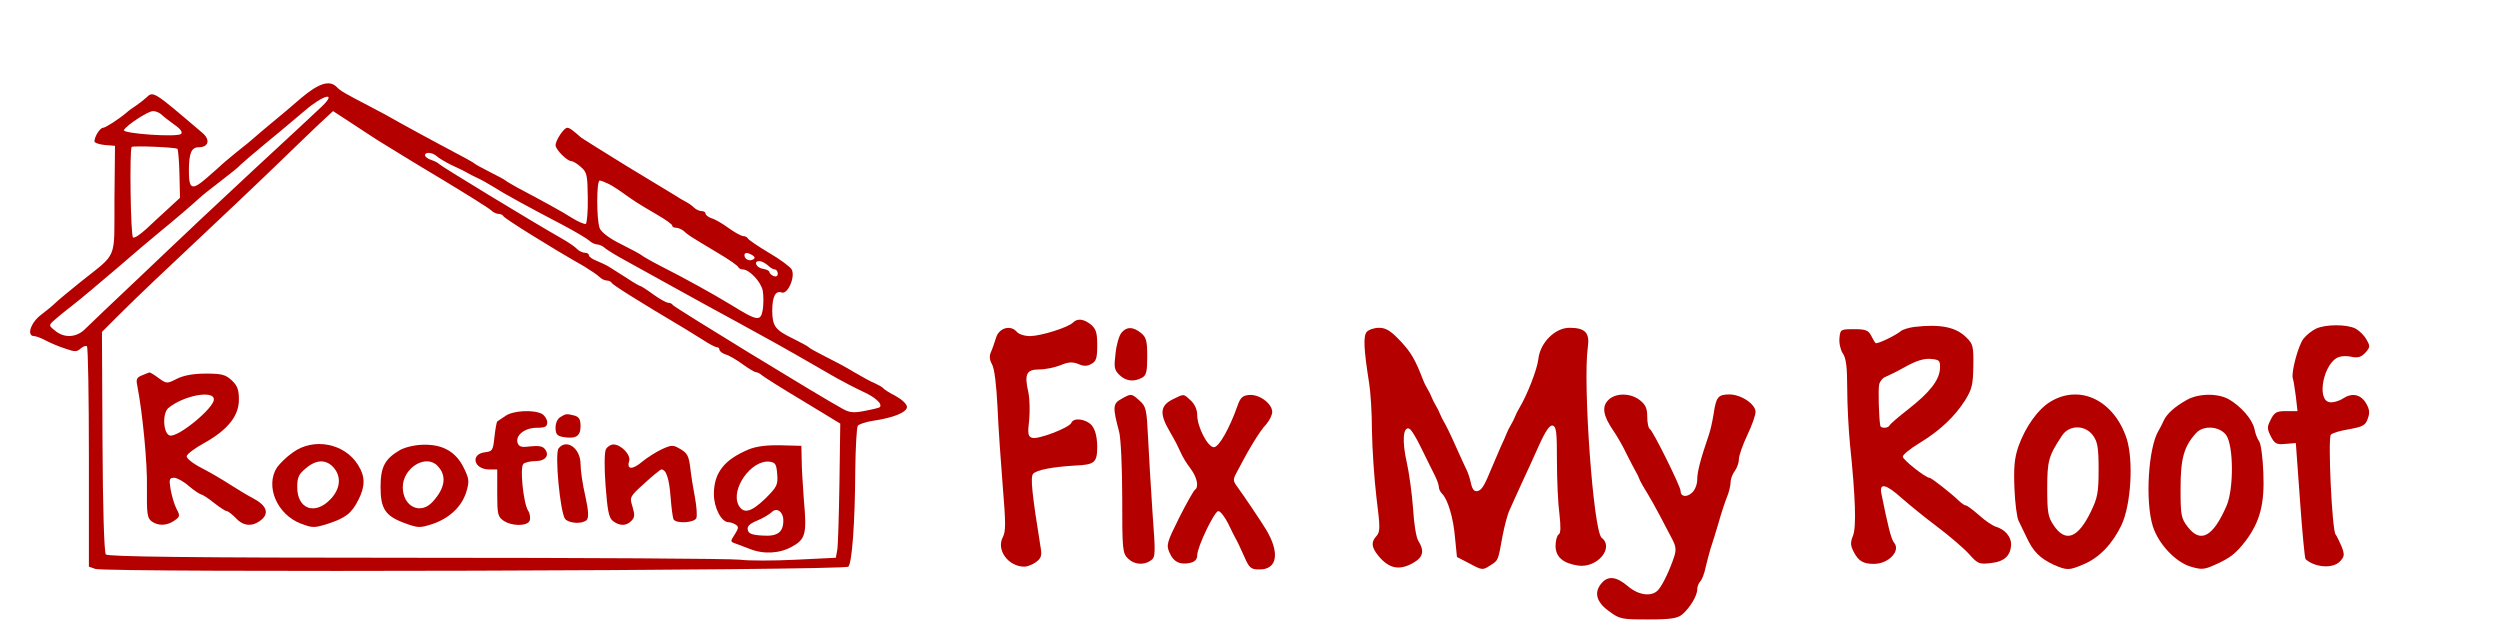
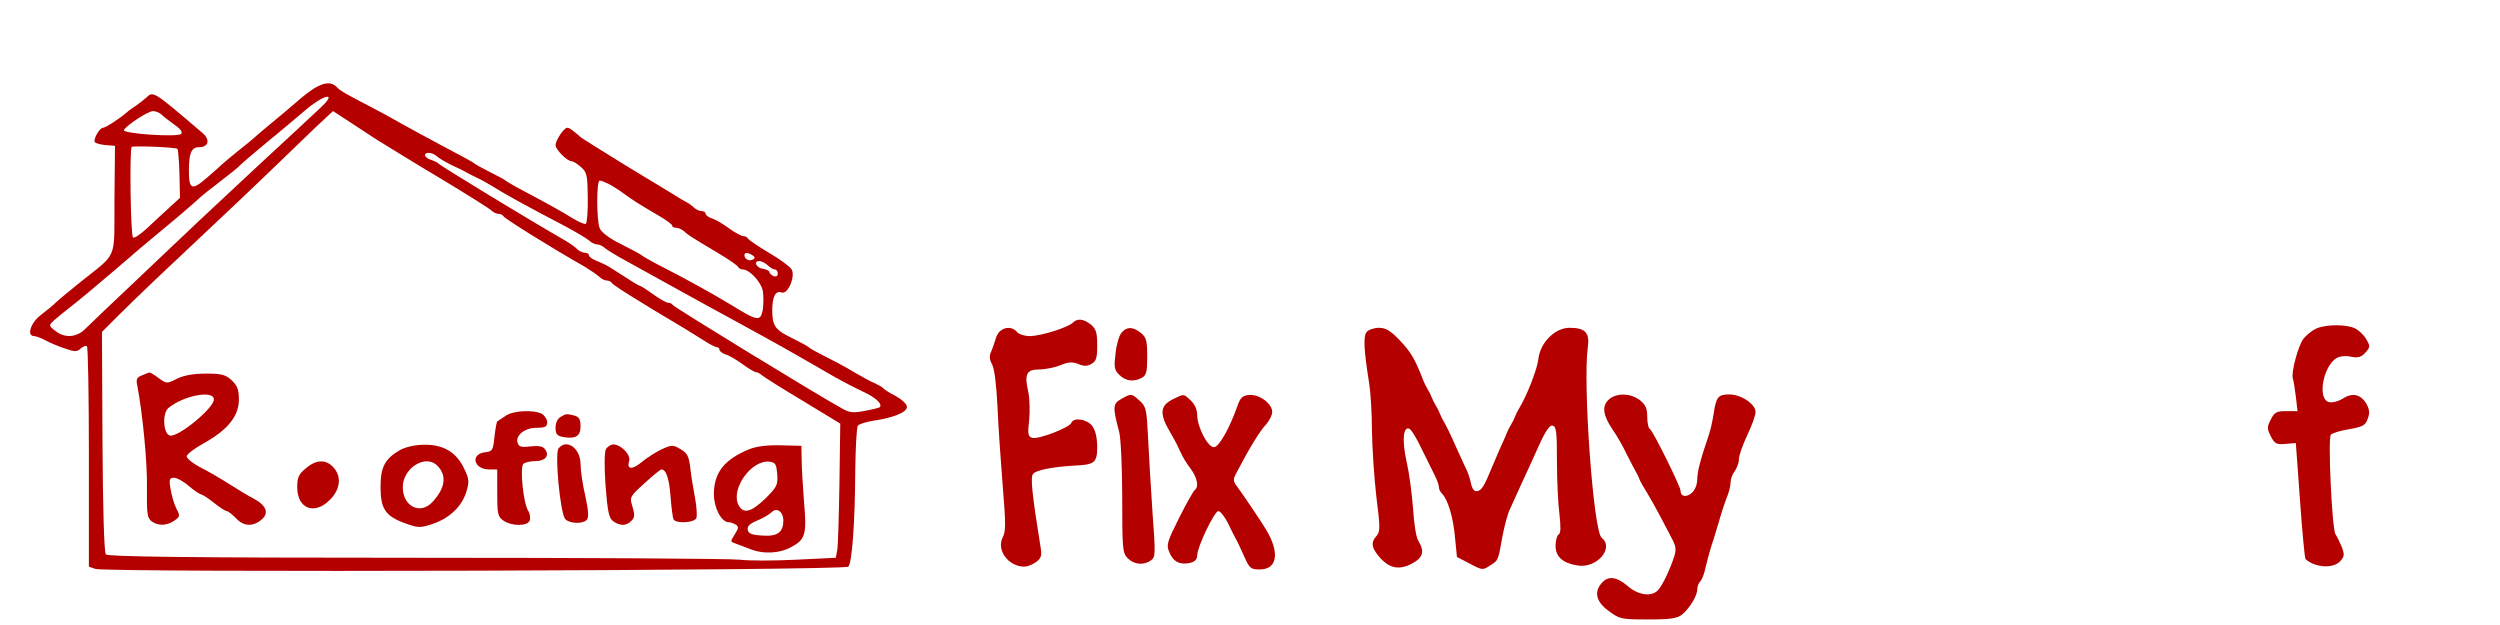
<svg xmlns="http://www.w3.org/2000/svg" version="1.0" width="900pt" height="225pt" viewBox="0 0 900 225" preserveAspectRatio="xMidYMid meet">
  <g transform="translate(0,225) scale(0.1,-0.1)" fill="#b50000" stroke="none">
    <path d="M1084 1897 c-33 -29 -82 -70 -109 -92 -27 -22 -53 -45 -59 -50 -6 -6 -33 -28 -61 -50 -27 -22 -52 -43 -55 -46 -3 -3 -27 -25 -54 -48 -55 -48 -66 -44 -66 24 0 64 9 85 36 85 36 0 42 28 11 53 -177 151 -175 150 -201 125 -8 -7 -24 -20 -36 -28 -12 -8 -28 -19 -34 -25 -27 -23 -76 -55 -85 -55 -11 0 -31 -32 -31 -49 0 -5 17 -11 37 -13 l37 -3 -2 -194 c-1 -222 13 -188 -122 -296 -41 -33 -82 -67 -90 -75 -9 -9 -32 -28 -53 -44 -37 -28 -52 -76 -24 -76 6 0 26 -7 42 -16 17 -9 48 -22 70 -29 34 -12 42 -12 55 0 9 8 20 12 23 8 4 -3 7 -183 7 -400 l0 -393 23 -8 c37 -14 2697 -6 2711 8 13 13 24 153 25 350 1 80 5 150 9 157 4 6 28 14 54 18 75 11 123 31 123 50 0 10 -17 26 -40 39 -22 11 -42 24 -45 28 -3 4 -17 12 -30 18 -14 5 -47 24 -75 40 -27 17 -75 42 -105 57 -30 15 -57 30 -60 34 -3 3 -27 16 -55 30 -64 31 -74 44 -75 99 0 53 12 75 34 67 22 -8 50 57 36 83 -5 9 -42 37 -82 60 -40 24 -74 47 -76 52 -2 4 -9 8 -16 8 -7 0 -31 13 -53 29 -22 16 -49 32 -61 35 -12 4 -22 12 -22 17 0 5 -6 9 -14 9 -8 0 -21 6 -28 13 -7 7 -20 16 -28 20 -8 4 -27 15 -42 25 -15 9 -94 57 -175 106 -81 50 -153 95 -160 100 -33 29 -43 36 -51 36 -12 0 -42 -45 -42 -63 0 -15 41 -57 57 -57 5 0 21 -9 34 -21 22 -19 24 -29 25 -110 1 -49 -3 -92 -7 -95 -5 -2 -26 7 -49 21 -36 23 -102 59 -200 111 -19 11 -37 21 -40 24 -3 3 -27 16 -55 30 -27 14 -52 27 -55 30 -5 5 -34 21 -140 77 -36 19 -92 50 -125 68 -33 19 -82 46 -110 60 -96 50 -110 58 -123 72 -26 26 -65 13 -128 -40z m75 -30 c-19 -18 -126 -118 -239 -222 -112 -105 -218 -203 -235 -220 -17 -16 -103 -97 -190 -180 -87 -82 -171 -162 -186 -177 -31 -33 -76 -37 -110 -9 -24 19 -24 20 -4 38 11 10 40 34 65 53 25 19 95 78 156 130 60 52 132 113 159 135 48 39 116 97 143 122 7 7 41 34 75 60 34 26 67 52 72 59 6 6 48 42 95 81 47 38 109 91 139 116 65 56 116 68 60 14z m-577 -30 c7 -7 28 -23 46 -36 22 -15 30 -27 24 -33 -13 -13 -214 1 -206 14 12 19 87 68 105 68 10 0 24 -6 31 -13z m773 -89 c39 -24 144 -89 235 -143 91 -55 171 -105 178 -112 7 -7 19 -13 27 -13 7 0 15 -4 17 -8 3 -8 171 -113 291 -181 23 -14 48 -31 55 -38 7 -7 19 -13 27 -13 7 0 15 -4 17 -8 2 -7 98 -67 263 -165 11 -7 39 -24 63 -39 24 -16 47 -28 53 -28 5 0 9 -4 9 -9 0 -5 10 -13 22 -17 12 -3 39 -19 61 -35 22 -16 44 -29 49 -29 5 0 14 -5 21 -11 7 -6 73 -48 147 -92 l135 -82 -3 -215 c-2 -118 -5 -227 -8 -241 l-5 -27 -144 -7 c-80 -4 -170 -4 -201 0 -31 4 -555 7 -1165 7 -829 0 -1111 4 -1118 12 -6 7 -11 171 -12 406 l-2 395 60 60 c33 33 91 89 129 125 247 232 387 365 454 430 43 41 102 99 133 128 l56 52 43 -28 c24 -16 75 -49 113 -74z m-716 -34 c2 -2 6 -43 7 -90 l2 -86 -40 -37 c-22 -20 -58 -53 -80 -74 -22 -20 -43 -35 -49 -32 -9 6 -13 317 -5 326 6 5 159 -1 165 -7z m933 -26 c7 -7 31 -21 53 -32 22 -10 47 -22 55 -27 8 -5 25 -13 37 -19 12 -5 39 -20 60 -33 39 -25 121 -70 253 -139 41 -22 82 -46 91 -54 8 -8 22 -14 29 -14 7 0 21 -6 29 -14 9 -7 41 -27 71 -43 30 -17 98 -54 150 -83 52 -29 118 -65 145 -80 28 -15 77 -42 110 -60 33 -18 78 -43 100 -55 39 -21 166 -93 255 -145 25 -14 69 -37 97 -50 46 -21 71 -45 60 -56 -2 -2 -26 -8 -53 -13 -40 -8 -55 -7 -80 7 -83 45 -609 367 -612 374 -2 4 -9 8 -16 8 -7 0 -32 14 -54 30 -23 17 -44 30 -46 30 -3 0 -24 12 -48 28 -24 15 -52 33 -63 40 -11 7 -32 17 -47 23 -16 6 -28 15 -28 20 0 5 -6 9 -14 9 -8 0 -21 6 -28 13 -7 8 -32 25 -55 38 -109 62 -439 263 -443 269 -3 4 -15 10 -27 14 -13 4 -23 12 -23 17 0 13 26 11 42 -3z m619 -100 c14 -7 40 -24 59 -38 37 -26 39 -28 119 -75 28 -16 51 -33 51 -37 0 -5 6 -8 14 -8 8 0 21 -6 28 -12 15 -14 16 -15 123 -79 39 -23 72 -46 73 -51 2 -4 9 -8 16 -8 24 0 66 -45 72 -77 3 -18 3 -48 0 -68 -8 -43 -18 -42 -115 18 -68 41 -152 88 -256 141 -33 17 -62 34 -65 37 -3 3 -36 21 -74 40 -43 21 -71 43 -77 57 -12 30 -12 172 0 172 5 0 19 -6 32 -12z m518 -257 c9 -6 10 -11 2 -15 -13 -8 -31 1 -31 15 0 11 11 11 29 0z m55 -36 c8 -8 19 -15 25 -15 6 0 11 -7 11 -15 0 -9 -6 -12 -15 -9 -8 4 -15 10 -15 14 0 5 -10 10 -22 12 -25 3 -37 28 -15 28 9 0 22 -7 31 -15z" fill="#b50000" />
    <path d="M512 899 c-19 -7 -23 -14 -18 -36 19 -98 37 -280 35 -370 -1 -92 1 -108 17 -120 24 -17 55 -16 82 3 20 14 21 17 7 43 -8 16 -17 47 -21 70 -6 36 -4 41 13 41 10 0 34 -13 53 -30 19 -16 39 -29 44 -30 4 0 25 -13 46 -30 21 -17 42 -30 46 -30 5 0 20 -12 33 -25 27 -30 60 -32 91 -7 30 24 20 52 -27 77 -21 11 -59 34 -84 50 -26 17 -72 44 -103 60 -33 17 -55 35 -54 43 2 8 30 29 63 47 84 47 125 97 125 156 0 36 -5 50 -26 70 -22 20 -35 24 -92 24 -45 0 -79 -6 -104 -18 -37 -19 -38 -19 -67 2 -16 12 -31 21 -33 20 -1 0 -13 -4 -26 -10z m258 -87 c0 -31 -127 -136 -158 -130 -24 5 -29 79 -6 99 54 45 164 66 164 31z" fill="#b50000" />
    <path d="M1820 753 c-14 -9 -27 -18 -30 -20 -2 -2 -7 -28 -10 -56 -5 -48 -7 -52 -33 -55 -55 -6 -42 -62 14 -62 l29 0 0 -84 c0 -76 2 -86 22 -100 30 -21 87 -21 95 0 3 9 1 26 -6 36 -17 27 -30 155 -17 168 5 5 25 10 43 10 37 0 53 21 34 44 -8 10 -24 12 -51 9 -31 -4 -41 -2 -46 11 -11 27 24 56 68 56 31 0 38 4 38 20 0 10 -9 24 -19 30 -30 16 -104 12 -131 -7z" fill="#b50000" />
    <path d="M2018 749 c-11 -6 -18 -22 -18 -38 0 -23 5 -30 26 -34 46 -8 64 2 64 38 0 25 -5 34 -22 39 -29 7 -30 7 -50 -5z" fill="#b50000" />
-     <path d="M1054 621 c-22 -15 -47 -40 -57 -54 -43 -67 0 -169 86 -202 43 -16 48 -16 99 0 63 21 84 37 109 87 24 48 24 83 -2 124 -48 78 -160 100 -235 45z m146 -53 c30 -33 26 -78 -11 -116 -56 -58 -119 -34 -119 44 0 35 5 47 31 68 37 32 72 33 99 4z" fill="#b50000" />
+     <path d="M1054 621 z m146 -53 c30 -33 26 -78 -11 -116 -56 -58 -119 -34 -119 44 0 35 5 47 31 68 37 32 72 33 99 4z" fill="#b50000" />
    <path d="M1442 631 c-56 -32 -72 -61 -72 -134 0 -79 17 -105 89 -131 47 -17 53 -17 99 -2 61 21 105 63 121 116 11 37 10 46 -9 85 -28 58 -75 85 -143 84 -31 0 -65 -8 -85 -18z m132 -57 c35 -35 30 -80 -17 -131 -44 -48 -107 -16 -107 53 0 69 82 120 124 78z" fill="#b50000" />
    <path d="M2011 636 c-15 -18 6 -235 24 -255 16 -16 62 -18 77 -3 8 8 7 32 -5 87 -10 42 -17 93 -17 114 0 57 -50 93 -79 57z" fill="#b50000" />
    <path d="M2181 632 c-5 -10 -6 -62 -1 -130 7 -92 12 -117 27 -128 24 -18 48 -18 66 1 12 12 13 21 4 51 -11 35 -10 36 44 85 29 27 57 49 60 49 17 0 28 -32 33 -98 3 -40 8 -77 11 -82 10 -16 75 -12 82 5 3 9 1 41 -5 73 -6 31 -14 80 -17 108 -5 42 -11 53 -35 67 -27 16 -31 16 -67 0 -21 -10 -53 -30 -71 -45 -35 -30 -57 -29 -47 2 7 22 -29 60 -57 60 -9 0 -22 -8 -27 -18z" fill="#b50000" />
    <path d="M2695 632 c-88 -37 -125 -84 -125 -161 0 -49 27 -101 53 -101 7 0 18 -4 26 -9 11 -7 10 -13 -4 -35 -16 -25 -16 -26 1 -32 11 -4 34 -13 53 -20 49 -20 108 -17 152 8 49 27 54 45 43 167 -4 53 -8 119 -8 146 l-1 50 -75 2 c-51 1 -88 -4 -115 -15z m103 -89 c3 -39 -1 -46 -43 -88 -51 -49 -78 -56 -96 -24 -30 57 45 164 111 157 22 -3 25 -9 28 -45z m22 -167 c0 -42 -21 -58 -75 -54 -38 2 -51 7 -53 21 -3 12 7 22 34 33 20 8 43 22 52 30 18 19 42 2 42 -30z" fill="#b50000" />
    <path d="M3863 1089 c-18 -18 -114 -48 -154 -49 -21 0 -42 7 -49 16 -22 25 -63 14 -74 -21 -5 -16 -13 -40 -18 -51 -7 -15 -6 -29 3 -45 9 -15 16 -74 20 -154 3 -71 12 -201 19 -287 11 -131 11 -162 0 -182 -24 -46 20 -106 78 -106 10 0 28 7 41 16 18 13 22 23 18 48 -32 199 -38 258 -28 270 12 14 68 25 151 30 72 3 80 11 80 70 -1 35 -7 58 -19 74 -21 24 -66 30 -74 10 -7 -18 -123 -62 -142 -54 -14 5 -16 15 -10 64 3 31 2 76 -3 100 -15 65 -7 82 39 82 22 0 56 7 76 15 29 12 43 13 64 5 20 -9 33 -9 48 0 17 9 21 20 21 66 0 46 -4 59 -22 75 -26 21 -49 24 -65 8z" fill="#b50000" />
-     <path d="M6890 1073 c-19 -3 -40 -9 -47 -15 -21 -17 -86 -48 -91 -43 -3 3 -10 15 -16 27 -10 19 -20 23 -61 23 -49 0 -50 -1 -53 -32 -2 -18 4 -43 12 -55 12 -17 16 -49 16 -128 0 -58 5 -148 10 -200 20 -192 23 -297 11 -328 -10 -25 -10 -35 3 -60 17 -32 34 -42 72 -42 53 0 97 47 73 76 -11 13 -22 58 -46 177 -8 40 16 35 73 -16 27 -24 85 -71 129 -104 44 -33 95 -77 114 -98 31 -35 37 -37 78 -32 49 5 72 27 73 68 0 27 -22 53 -55 63 -11 3 -38 21 -60 41 -22 19 -43 35 -47 35 -5 0 -16 8 -26 17 -25 25 -99 83 -106 83 -14 0 -96 65 -96 76 0 7 27 29 60 49 73 44 128 96 165 155 24 39 28 55 29 122 1 71 -1 80 -25 103 -38 38 -93 49 -189 38z m94 -149 c-2 -42 -36 -86 -114 -147 -36 -28 -66 -54 -68 -59 -5 -10 -32 -11 -33 0 -5 26 -8 131 -4 148 3 12 13 24 22 27 10 4 43 20 73 37 38 21 66 30 90 28 32 -3 35 -5 34 -34z" fill="#b50000" />
    <path d="M8338 1067 c-15 -7 -35 -23 -46 -37 -19 -26 -44 -120 -38 -142 3 -7 7 -37 11 -65 l6 -53 -40 0 c-35 0 -43 -4 -56 -30 -14 -27 -14 -33 0 -61 14 -27 21 -30 53 -27 l37 3 15 -207 c8 -113 17 -208 20 -211 35 -31 100 -35 125 -7 15 17 16 23 5 52 -8 18 -17 38 -22 44 -13 17 -28 347 -17 359 5 6 35 15 67 20 49 9 58 14 66 38 8 21 6 34 -6 55 -20 33 -51 39 -84 17 -14 -9 -35 -15 -47 -13 -50 7 -21 146 34 163 11 4 32 4 47 0 21 -4 33 0 47 15 18 20 18 24 4 48 -8 15 -26 32 -39 39 -31 16 -107 16 -142 0z" fill="#b50000" />
    <path d="M4038 1053 c-9 -10 -19 -44 -22 -75 -6 -49 -5 -59 13 -77 23 -23 52 -27 82 -11 16 9 19 22 19 76 0 56 -3 69 -22 85 -29 23 -51 24 -70 2z" fill="#b50000" />
    <path d="M4920 1055 c-13 -16 -10 -65 9 -185 5 -30 10 -107 10 -170 1 -64 8 -171 16 -239 14 -111 14 -125 0 -141 -20 -22 -18 -40 8 -72 36 -43 71 -52 118 -28 42 22 49 44 25 83 -8 12 -16 64 -19 117 -4 52 -14 128 -23 167 -17 75 -13 128 9 120 7 -2 27 -35 45 -73 19 -38 40 -82 48 -97 8 -16 14 -34 14 -41 0 -7 5 -17 12 -24 20 -20 40 -85 46 -157 l7 -70 46 -24 c45 -24 47 -24 73 -7 30 19 29 16 45 106 7 36 18 79 26 95 7 17 27 59 43 95 17 36 45 98 63 138 23 51 38 72 48 70 14 -3 16 -23 16 -128 0 -69 4 -155 9 -191 5 -46 5 -69 -3 -73 -6 -4 -11 -23 -11 -41 0 -40 27 -63 81 -71 69 -10 131 64 85 100 -30 23 -68 556 -50 685 8 53 -9 71 -66 71 -52 0 -106 -54 -112 -113 -4 -36 -40 -129 -69 -177 -5 -8 -12 -22 -15 -30 -3 -8 -10 -22 -15 -30 -5 -8 -12 -22 -15 -30 -3 -8 -13 -31 -22 -50 -8 -19 -22 -51 -30 -70 -29 -71 -38 -85 -54 -88 -11 -2 -18 7 -23 30 -4 18 -11 39 -16 48 -4 8 -22 47 -39 85 -17 39 -36 77 -41 85 -5 8 -12 22 -15 30 -3 8 -10 22 -15 30 -5 8 -12 22 -15 30 -3 8 -10 22 -15 30 -5 8 -12 22 -15 30 -30 78 -44 101 -83 143 -35 37 -52 47 -77 47 -17 0 -37 -7 -44 -15z" fill="#b50000" />
    <path d="M4037 814 c-31 -17 -32 -29 -8 -119 6 -22 11 -129 11 -237 0 -184 1 -199 20 -218 23 -23 58 -26 84 -7 16 12 16 24 5 172 -6 88 -13 210 -16 270 -5 102 -7 112 -31 133 -29 26 -29 26 -65 6z" fill="#b50000" />
    <path d="M4223 813 c-47 -23 -50 -52 -11 -118 23 -40 28 -51 39 -75 6 -14 21 -39 35 -57 24 -32 31 -67 15 -77 -4 -3 -30 -48 -56 -100 -44 -88 -47 -98 -35 -125 14 -34 39 -46 76 -37 16 4 24 13 24 27 0 30 62 159 76 159 7 0 22 -19 34 -42 11 -24 25 -50 29 -58 5 -8 18 -36 30 -63 19 -43 24 -47 56 -47 64 0 73 61 22 145 -15 25 -81 123 -103 153 -16 22 -16 25 0 55 42 81 83 148 104 169 12 14 22 34 22 45 0 30 -47 65 -84 61 -23 -2 -31 -10 -41 -39 -29 -82 -67 -149 -85 -149 -22 0 -60 73 -60 116 0 19 -9 39 -23 52 -27 25 -23 25 -64 5z" fill="#b50000" />
    <path d="M5790 810 c-24 -24 -19 -56 17 -109 14 -20 36 -58 49 -86 14 -27 29 -57 34 -65 5 -8 11 -22 14 -30 4 -8 15 -28 26 -45 10 -16 31 -54 47 -84 15 -29 35 -67 44 -84 12 -23 14 -37 6 -61 -15 -46 -40 -99 -56 -118 -22 -28 -72 -22 -111 12 -40 34 -70 38 -93 12 -30 -33 -21 -69 25 -102 39 -29 45 -30 142 -30 81 0 105 4 122 18 27 23 54 67 54 90 0 10 5 23 11 29 6 6 15 29 19 50 5 21 13 52 18 68 6 17 18 57 28 90 9 33 23 75 30 93 8 18 14 43 14 55 0 12 7 31 15 41 8 11 15 30 15 43 0 13 14 52 30 86 17 35 30 73 30 84 0 28 -52 63 -94 63 -41 0 -48 -9 -57 -70 -4 -25 -11 -58 -17 -75 -30 -88 -42 -133 -42 -161 0 -18 -8 -38 -19 -48 -20 -18 -41 -14 -41 7 0 16 -99 215 -110 222 -6 3 -10 24 -10 45 0 30 -6 43 -26 59 -34 27 -88 27 -114 1z" fill="#b50000" />
-     <path d="M7385 806 c-47 -27 -93 -91 -119 -164 -14 -42 -17 -73 -14 -150 2 -53 9 -106 15 -117 5 -11 18 -38 29 -60 23 -50 48 -75 97 -98 49 -21 55 -21 109 2 56 24 102 72 135 140 35 74 44 233 19 312 -45 136 -165 196 -271 135z m150 -124 c16 -22 20 -43 20 -122 0 -83 -4 -102 -27 -150 -47 -98 -92 -115 -135 -51 -20 30 -23 46 -23 133 0 100 5 117 54 191 26 38 83 38 111 -1z" fill="#b50000" />
-     <path d="M7872 810 c-43 -24 -72 -50 -83 -75 -5 -11 -13 -27 -18 -35 -37 -61 -49 -253 -21 -344 20 -64 82 -130 137 -146 37 -11 48 -11 85 6 57 25 77 41 114 89 50 68 67 131 62 244 -2 54 -9 105 -15 112 -6 8 -14 28 -17 45 -8 35 -48 81 -93 107 -40 22 -109 21 -151 -3z m142 -126 c27 -38 28 -192 2 -254 -49 -113 -94 -137 -140 -77 -24 31 -26 42 -26 138 0 108 12 152 56 200 26 29 84 25 108 -7z" fill="#b50000" />
  </g>
</svg>